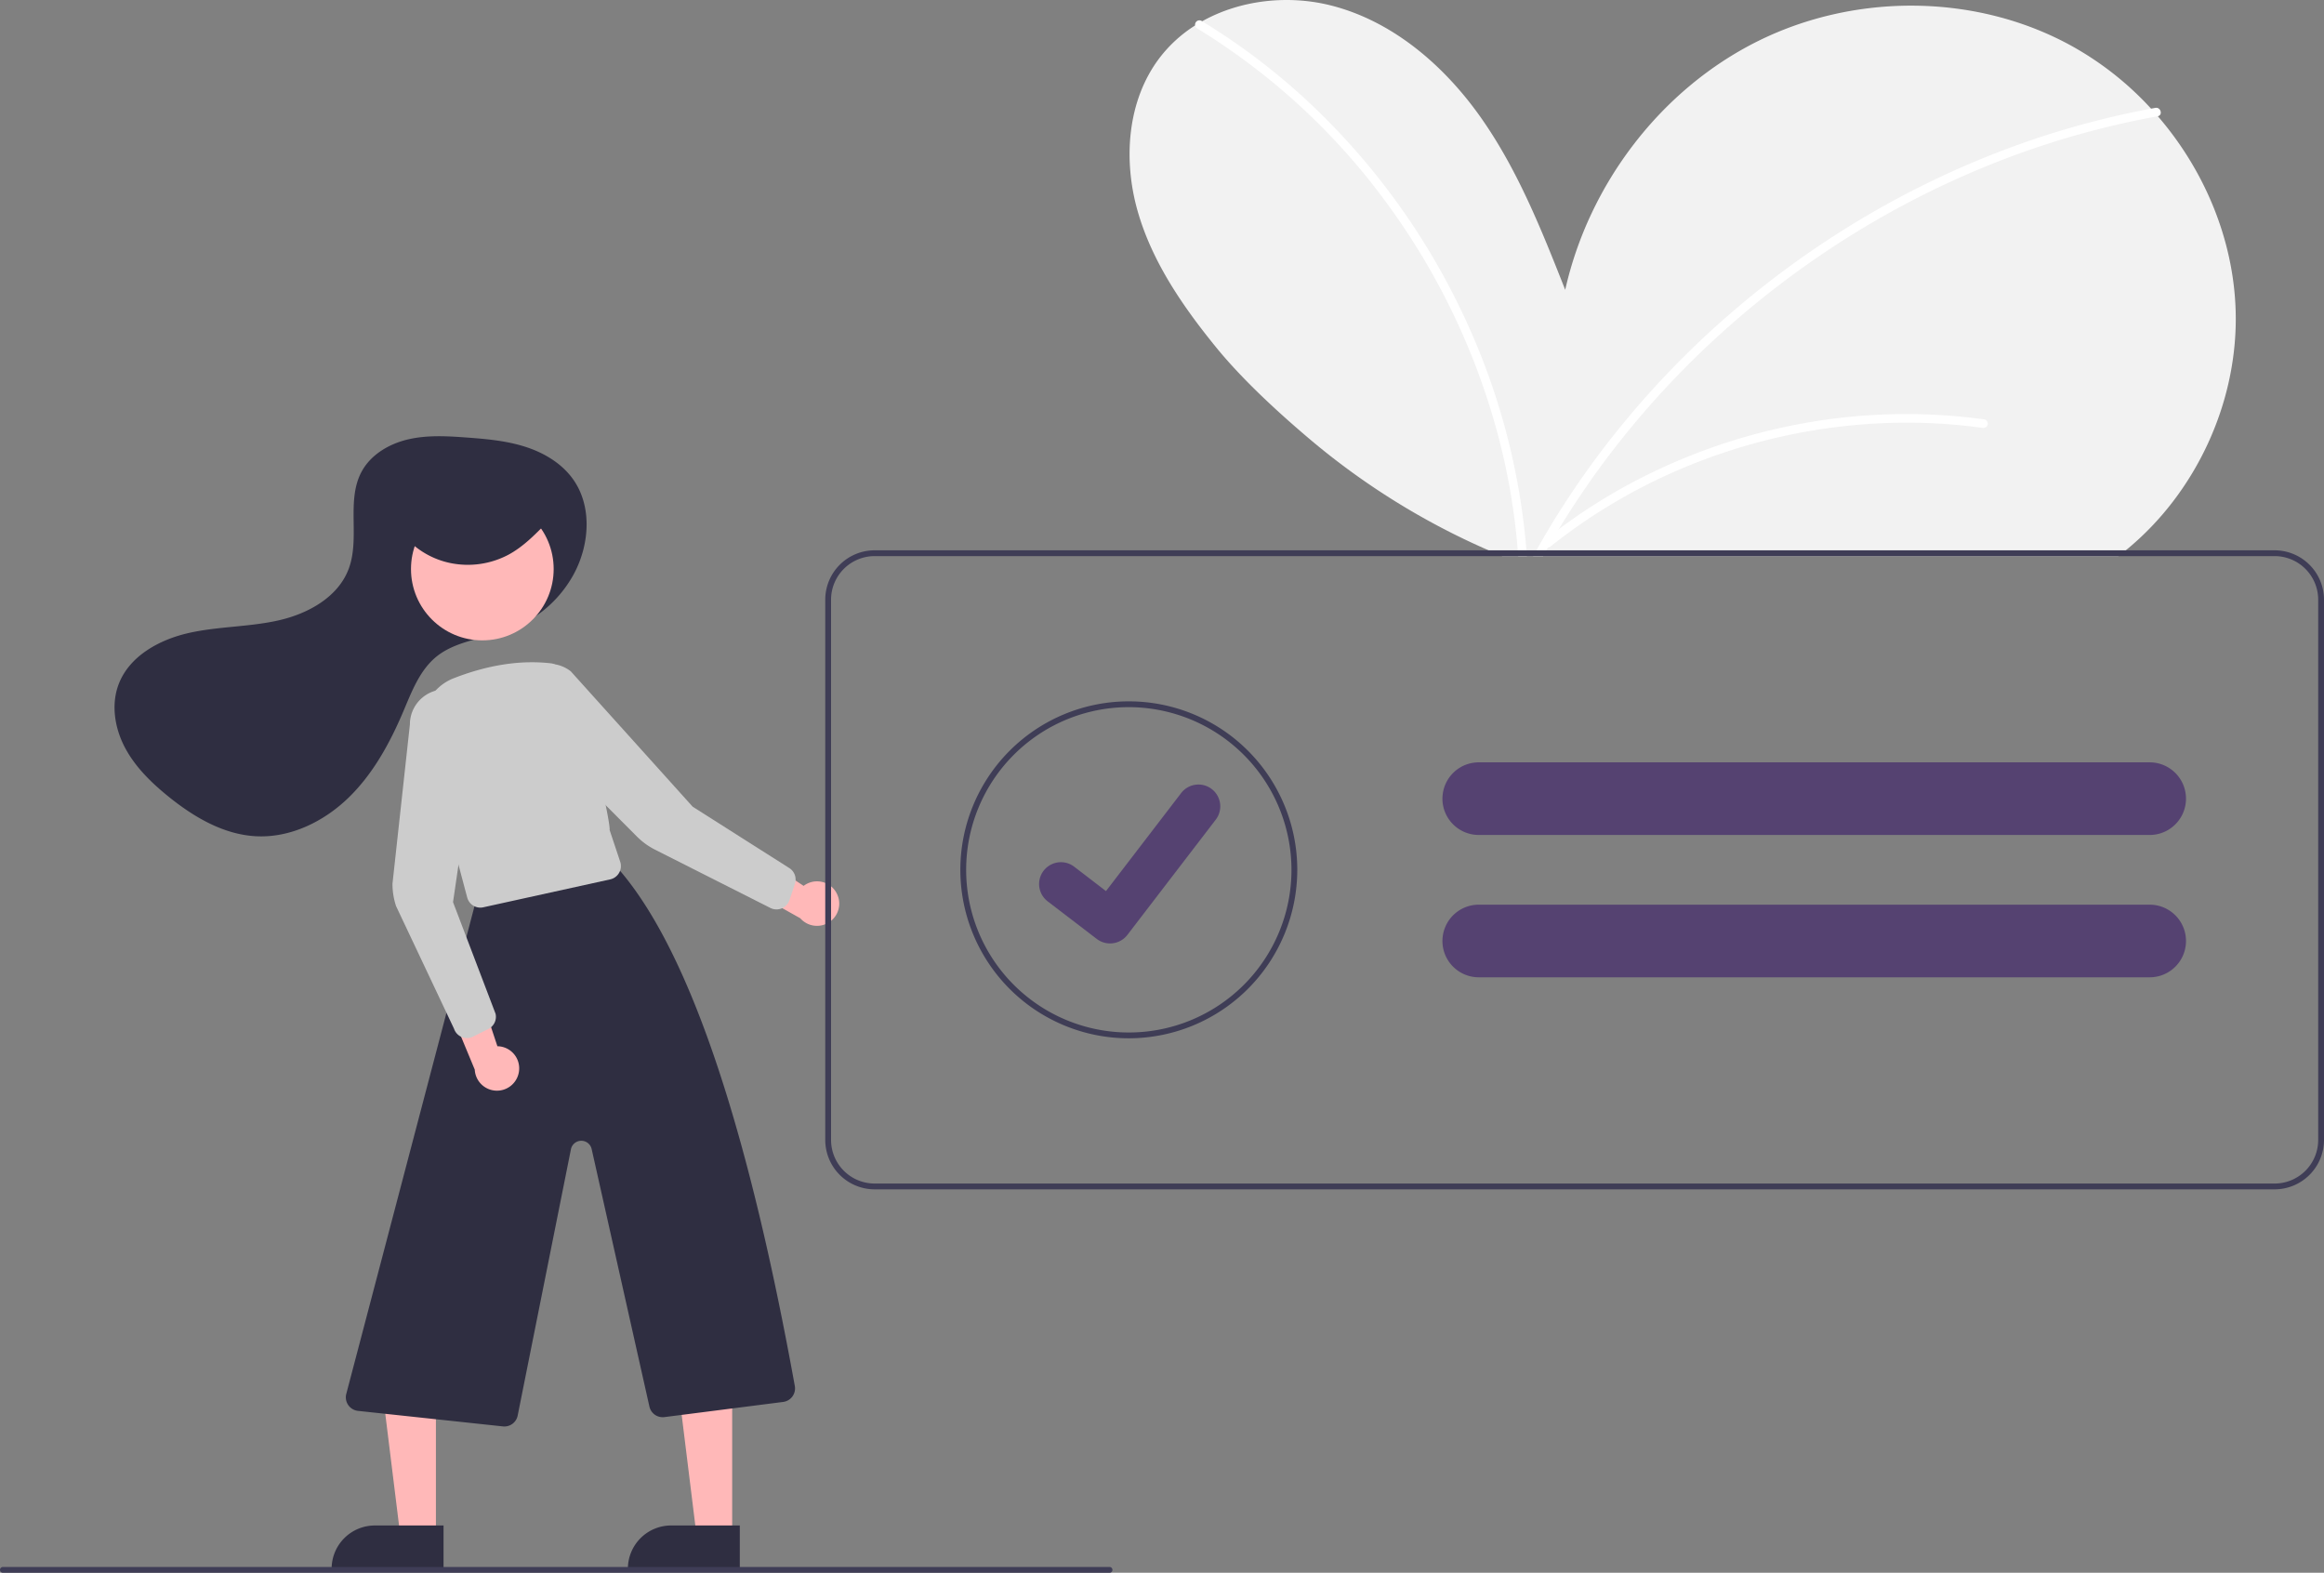
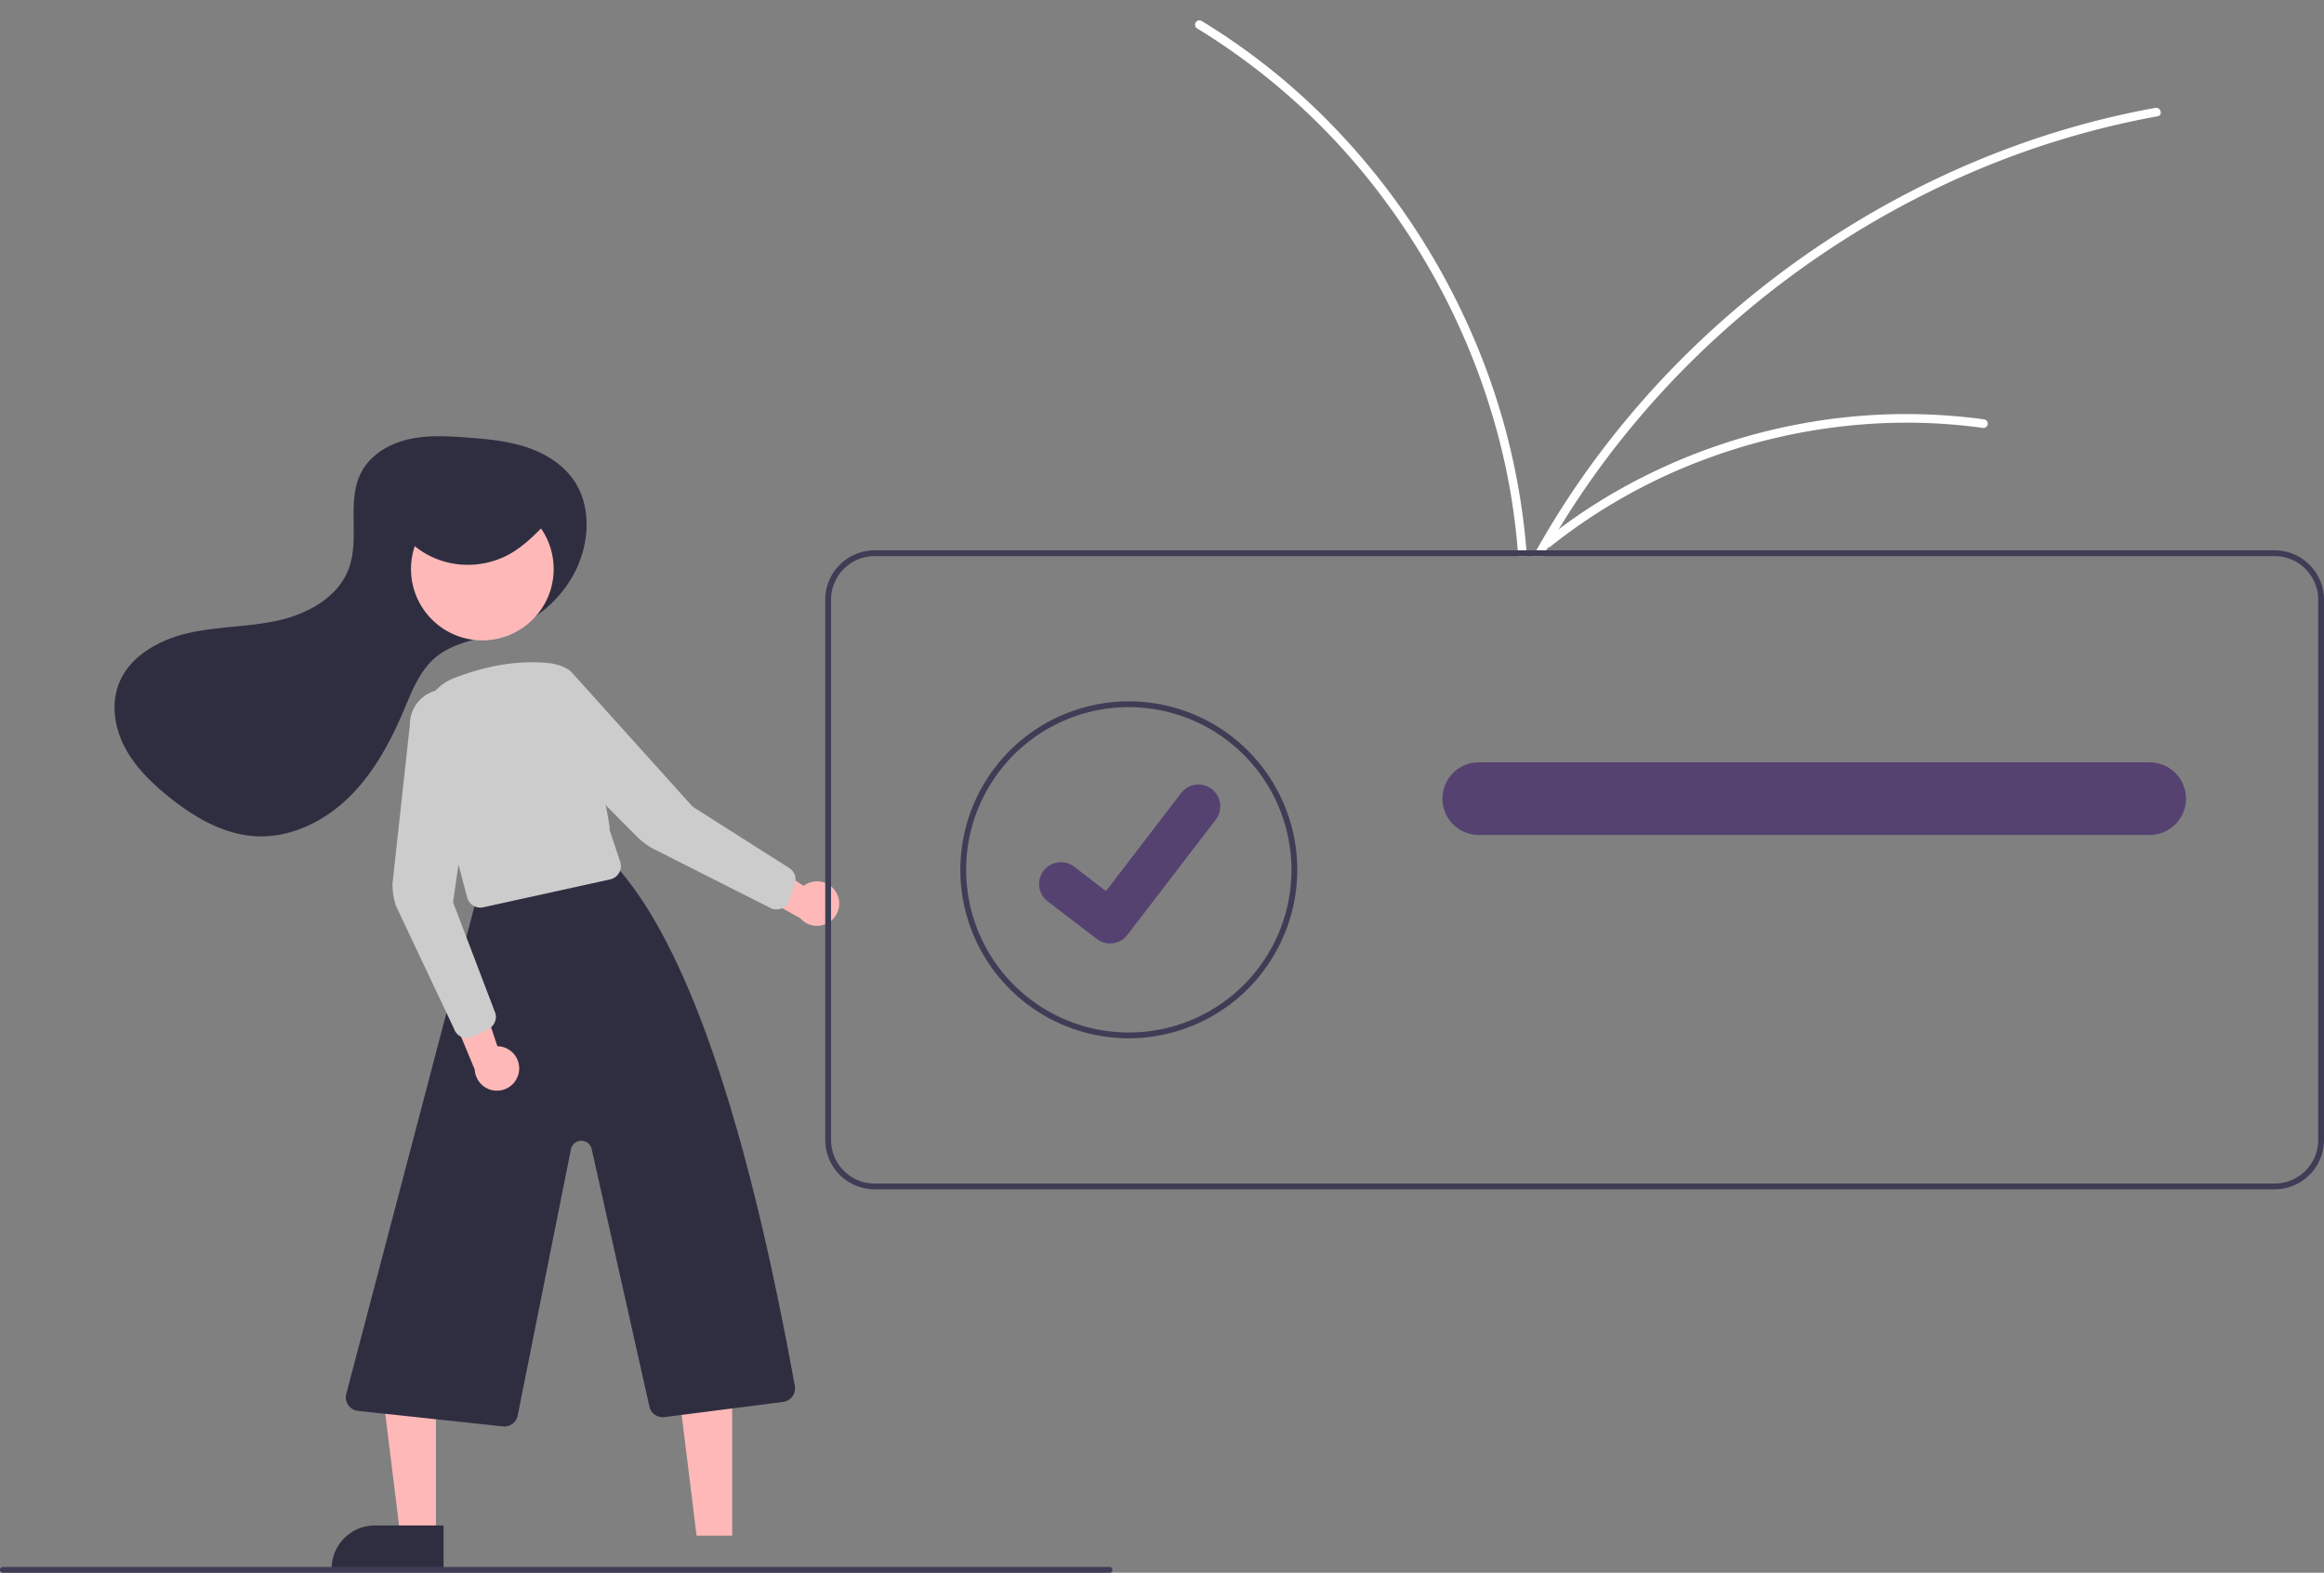
<svg xmlns="http://www.w3.org/2000/svg" data-name="Layer 1" width="800.122" height="541.445" viewBox="0 0 800.122 541.445">
  <rect x="0" y="0" width="800.122" height="541.445" fill="#808080" stroke="none" />
-   <path d="M931.831,368.723c-.84.69-1.68,1.35-2.54,2H717.151q-2.37-.975-4.72-2a249.807,249.807,0,0,1-61.87-38.52c-12.37-10.48-23.75-21.3-32-31.44-11.51-14.15-22.11-29.57-27.04-47.14-4.92-17.57-3.45-37.71,7.54-52.28a46.795,46.795,0,0,1,12.35-11.31c.79-.5,1.59-.98,2.41-1.43,13.18-7.4,29.81-9.2,44.65-5.37,21.25,5.49,38.91,20.82,51.51,38.8,12.6,17.97,20.78,38.61,28.84,59.02,8.18-36.43,32.95-69.06,66.41-85.65,33.45-16.59,75.01-16.39,107.75,1.58a108.292,108.292,0,0,1,27.55,21.7c.79.85,1.56,1.72,2.32,2.6,15.97,18.49,25.96,42.17,26.78,66.59C970.681,317.333,956.101,348.933,931.831,368.723Z" transform="translate(-199.939 -179.277)" fill="#f2f2f2" />
  <path d="M725.631,370.723h-3c-.04-.67-.09-1.33-.15-2a224.18,224.18,0,0,0-6.56-38.74,238.817,238.817,0,0,0-38.31-80.46,228.6,228.6,0,0,0-65.5-60.46,1.42,1.42,0,0,1-.7-1.03,1.496,1.496,0,0,1,2.21-1.56,2.256,2.256,0,0,1,.2.13,226.457,226.457,0,0,1,40.12,31.12,240.898,240.898,0,0,1,51.71,74.13,233.592,233.592,0,0,1,19.82,76.87C725.531,369.393,725.581,370.063,725.631,370.723Z" transform="translate(-199.939 -179.277)" fill="#fff" />
  <path d="M942.851,219.283a.184.184,0,0,1-.07.02c-2.19.4-4.39.82-6.57,1.27a296.839,296.839,0,0,0-52.33,15.89,308.808,308.808,0,0,0-48.5,25,313.784,313.784,0,0,0-43.45,33.08,307.525,307.525,0,0,0-36.99,40.12,297.483,297.483,0,0,0-22.61,34.06c-.38.66-.75,1.33-1.12,2h-3.43c.36-.67.73-1.34,1.11-2a299.923,299.923,0,0,1,27.98-41.33,310.84,310.84,0,0,1,38.31-39.75,317.84,317.84,0,0,1,44.38-32.28,311.853,311.853,0,0,1,49.52-24.16,297.104,297.104,0,0,1,51.45-14.52c.49-.09.97-.18,1.46-.27C943.861,216.073,944.661,218.893,942.851,219.283Z" transform="translate(-199.939 -179.277)" fill="#fff" />
  <path d="M397.619,376.668c5.335-10.071,6.215-23.187-.418-32.454-3.949-5.516-10.114-9.137-16.583-11.18s-13.294-2.643-20.059-3.139c-6.697-.491-13.514-.885-20.056.63s-12.879,5.215-16.066,11.126c-5.384,9.985-.479,22.789-4.434,33.422-3.629,9.758-13.957,15.462-24.11,17.765s-20.75,2.057-30.908,4.337-20.504,7.932-24.197,17.665c-2.671,7.039-1.344,15.146,2.175,21.802s9.031,12.043,14.881,16.781c8.728,7.068,18.939,13.122,30.153,13.735,11.816.646,23.37-4.979,31.875-13.208s14.295-18.862,18.921-29.755c2.935-6.91,5.707-14.347,11.588-19.013,4.321-3.429,9.818-4.931,15.148-6.352l6.036-1.609a41.441,41.441,0,0,0,25.894-20.253Q397.539,376.819,397.619,376.668Z" transform="translate(-199.939 -179.277)" fill="#2f2e41" />
  <polygon points="150.079 528.665 137.82 528.665 131.987 481.377 150.082 481.377 150.079 528.665" fill="#ffb8b8" />
  <path d="M129.062,525.162h23.644a0,0,0,0,1,0,0v14.887a0,0,0,0,1,0,0H114.176a0,0,0,0,1,0,0v0A14.887,14.887,0,0,1,129.062,525.162Z" fill="#2f2e41" />
  <polygon points="252.079 528.665 239.82 528.665 233.987 481.377 252.082 481.377 252.079 528.665" fill="#ffb8b8" />
-   <path d="M231.062,525.162h23.644a0,0,0,0,1,0,0v14.887a0,0,0,0,1,0,0H216.176a0,0,0,0,1,0,0v0A14.887,14.887,0,0,1,231.062,525.162Z" fill="#2f2e41" />
  <path d="M373.585,670.357a4.834,4.834,0,0,1-.512-.027l-49.877-5.344a4.691,4.691,0,0,1-4.063-5.751l44.162-167.97A4.718,4.718,0,0,1,366.84,487.772l40.968-11.42a4.722,4.722,0,0,1,4.549,1.482c26.34,29.71,46.19,95.571,61.227,178.585a4.692,4.692,0,0,1-4.022,5.49l-40.868,5.218a4.678,4.678,0,0,1-5.171-3.627l-19.884-88.648a3.648,3.648,0,0,0-7.137.082l-18.33,91.651A4.666,4.666,0,0,1,373.585,670.357Z" transform="translate(-199.939 -179.277)" fill="#2f2e41" />
  <circle cx="166.059" cy="195.894" r="24.561" fill="#ffb8b8" />
  <path d="M365.312,491.737a4.681,4.681,0,0,1-4.521-3.485L346.015,432.742a16.778,16.778,0,0,1,10.11-19.965c11.894-4.643,23.226-6.365,33.68-5.121h0c9.292,1.107,20.755,56.118,19.996,57.292l3.667,11a4.691,4.691,0,0,1-3.442,6.065l-43.695,9.612A4.732,4.732,0,0,1,365.312,491.737Z" transform="translate(-199.939 -179.277)" fill="#ccc" />
  <path d="M378.554,548.504a7.61,7.61,0,0,0-7.368-9.049l-8.513-25.67-8.701,11.037,9.418,22.685a7.652,7.652,0,0,0,15.164.998Z" transform="translate(-199.939 -179.277)" fill="#ffb8b8" />
  <path d="M488.002,486.811a7.61,7.61,0,0,0-11.385-2.562L454.061,469.328l-.021,14.054,21.422,12.015a7.652,7.652,0,0,0,12.539-8.586Z" transform="translate(-199.939 -179.277)" fill="#ffb8b8" />
  <path d="M360.707,536.644a4.69,4.69,0,0,1-4.454-3.218l-19.957-42.216a24.399,24.399,0,0,1-1.235-7.669l6-54.871a12.059,12.059,0,0,1,24.03-1.456l-9.18,62.631,14.649,38.44a4.681,4.681,0,0,1-2.478,5.225l-5.278,2.639A4.685,4.685,0,0,1,360.707,536.644Z" transform="translate(-199.939 -179.277)" fill="#ccc" />
  <path d="M467.291,492.354a4.681,4.681,0,0,1-2.115-.504l-39.688-20.047a24.368,24.368,0,0,1-6.289-4.56l-38.737-38.862a12.059,12.059,0,0,1,15.992-17.994l41.962,46.603,33.263,21.12a4.68,4.68,0,0,1,1.933,5.45l-1.875,5.596a4.692,4.692,0,0,1-4.447,3.199Z" transform="translate(-199.939 -179.277)" fill="#ccc" />
  <path d="M338.061,362.473a28.6,28.6,0,0,0,16.895,10.631,29.87,29.87,0,0,0,20.06-2.874c4.947-2.673,8.905-6.684,12.782-10.633,1.618-1.648,3.341-3.549,3.26-5.797-.126-3.484-4.314-5.388-7.909-6.148a56.435,56.435,0,0,0-35.033,3.94c-4.88,2.267-9.964,6.368-9.232,11.466" transform="translate(-199.939 -179.277)" fill="#2f2e41" />
  <path d="M983.061,368.723h-482a17.024,17.024,0,0,0-17,17v186a17.024,17.024,0,0,0,17,17h482a17.024,17.024,0,0,0,17-17v-186A17.024,17.024,0,0,0,983.061,368.723Zm15,203a15.018,15.018,0,0,1-15,15h-482a15.018,15.018,0,0,1-15-15v-186a15.018,15.018,0,0,1,15-15h482a15.018,15.018,0,0,1,15,15Z" transform="translate(-199.939 -179.277)" fill="#3f3d56" />
  <path d="M588.575,536.723a58,58,0,1,1,58-58A58.066,58.066,0,0,1,588.575,536.723Zm0-114a56,56,0,1,0,56,56A56.064,56.064,0,0,0,588.575,422.723Z" transform="translate(-199.939 -179.277)" fill="#3f3d56" />
  <path d="M940.047,441.723h-231a12.497,12.497,0,0,0-12.48,12.01,4.011,4.011,0,0,0-.02.49,12.518,12.518,0,0,0,12.5,12.5h231a12.5,12.5,0,0,0,0-25Z" transform="translate(-199.939 -179.277)" fill="#554271" />
-   <path d="M940.047,490.723h-231a12.497,12.497,0,0,0-12.48,12.01,4.011,4.011,0,0,0-.02.49,12.518,12.518,0,0,0,12.5,12.5h231a12.5,12.5,0,0,0,0-25Z" transform="translate(-199.939 -179.277)" fill="#554271" />
  <path d="M582.104,504.064a7.46,7.46,0,0,1-4.489-1.491l-.08-.06-16.904-12.942a7.51,7.51,0,1,1,9.135-11.923l10.949,8.396,25.875-33.744a7.51,7.51,0,0,1,10.529-1.39l-.161.218.165-.215a7.518,7.518,0,0,1,1.39,10.529L588.079,501.134A7.513,7.513,0,0,1,582.104,504.064Z" transform="translate(-199.939 -179.277)" fill="#554271" />
  <path d="M581.939,720.723h-381a1,1,0,0,1,0-2h381a1,1,0,0,1,0,2Z" transform="translate(-199.939 -179.277)" fill="#3f3d56" />
  <path d="M883.197,323.672a198.228,198.228,0,0,0-62.845,1.417,202.342,202.342,0,0,0-59.173,20.688,195.2,195.2,0,0,0-29.529,19.509c-1.508,1.205.627,3.315,2.121,2.121a193.808,193.808,0,0,1,53.787-30.236,199.647,199.647,0,0,1,60.064-12.185,191.075,191.075,0,0,1,34.777,1.578,1.554,1.554,0,0,0,1.845-1.048,1.509,1.509,0,0,0-1.048-1.845Z" transform="translate(-199.939 -179.277)" fill="#fff" />
</svg>